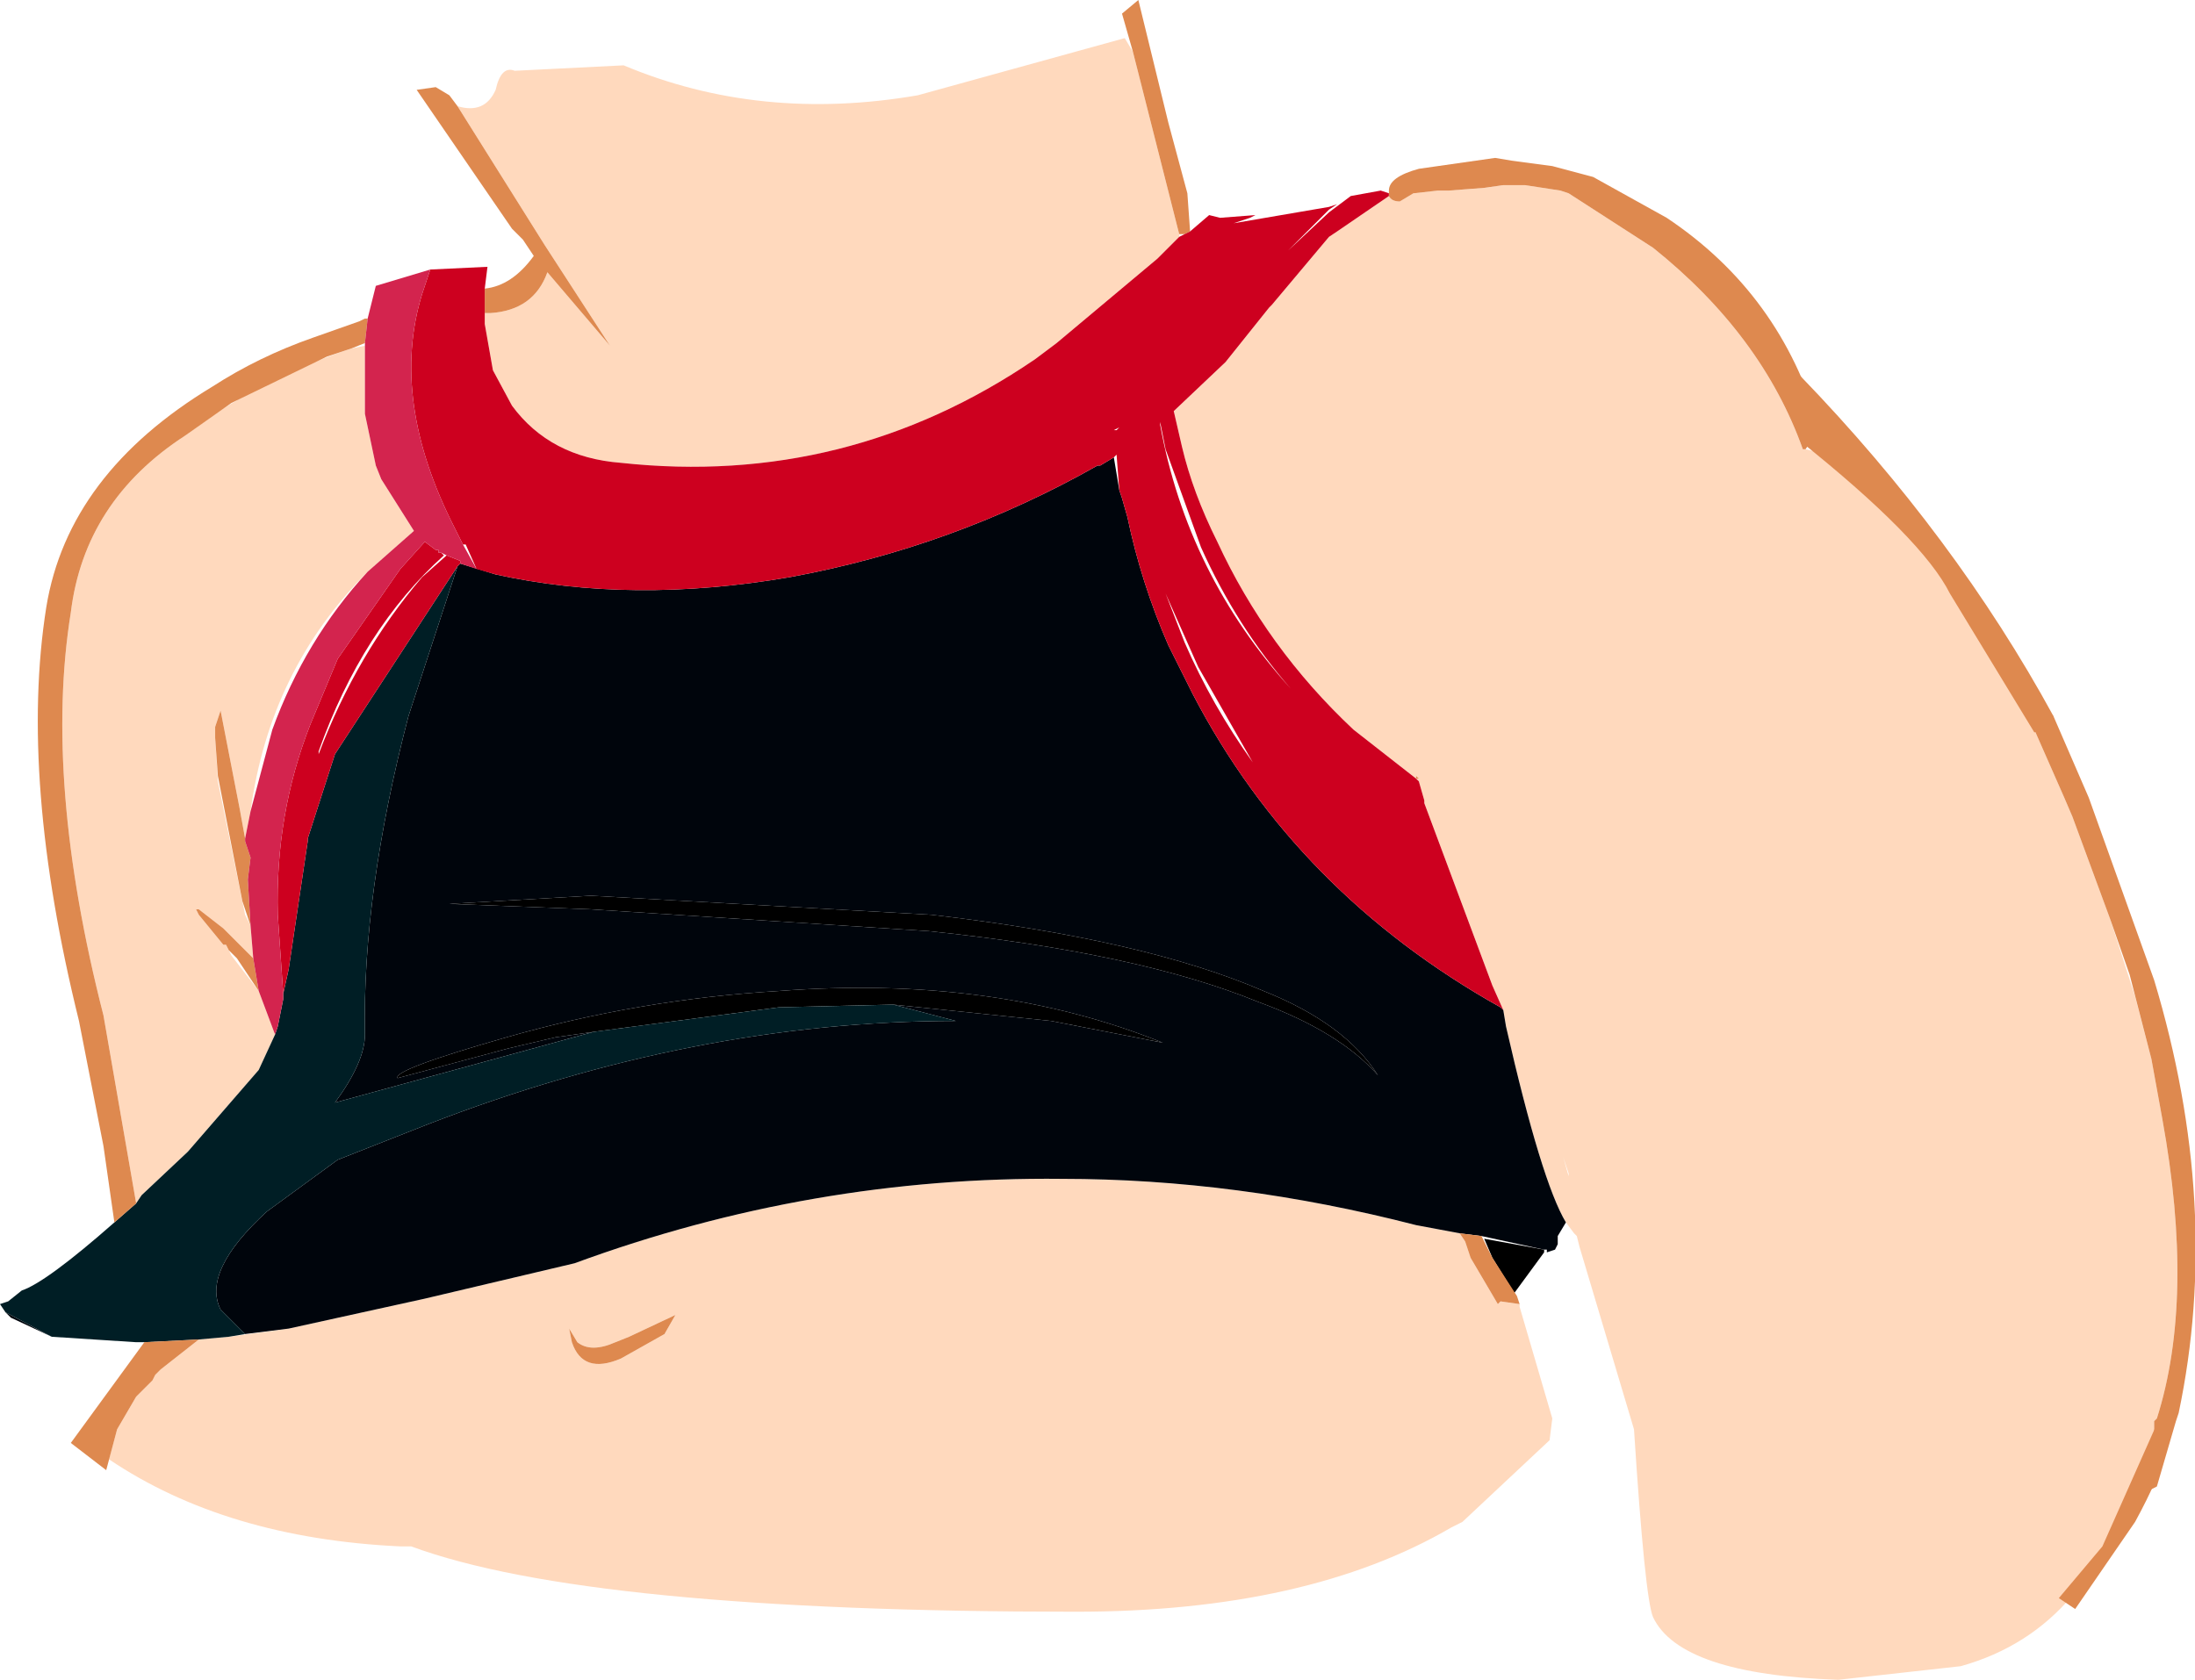
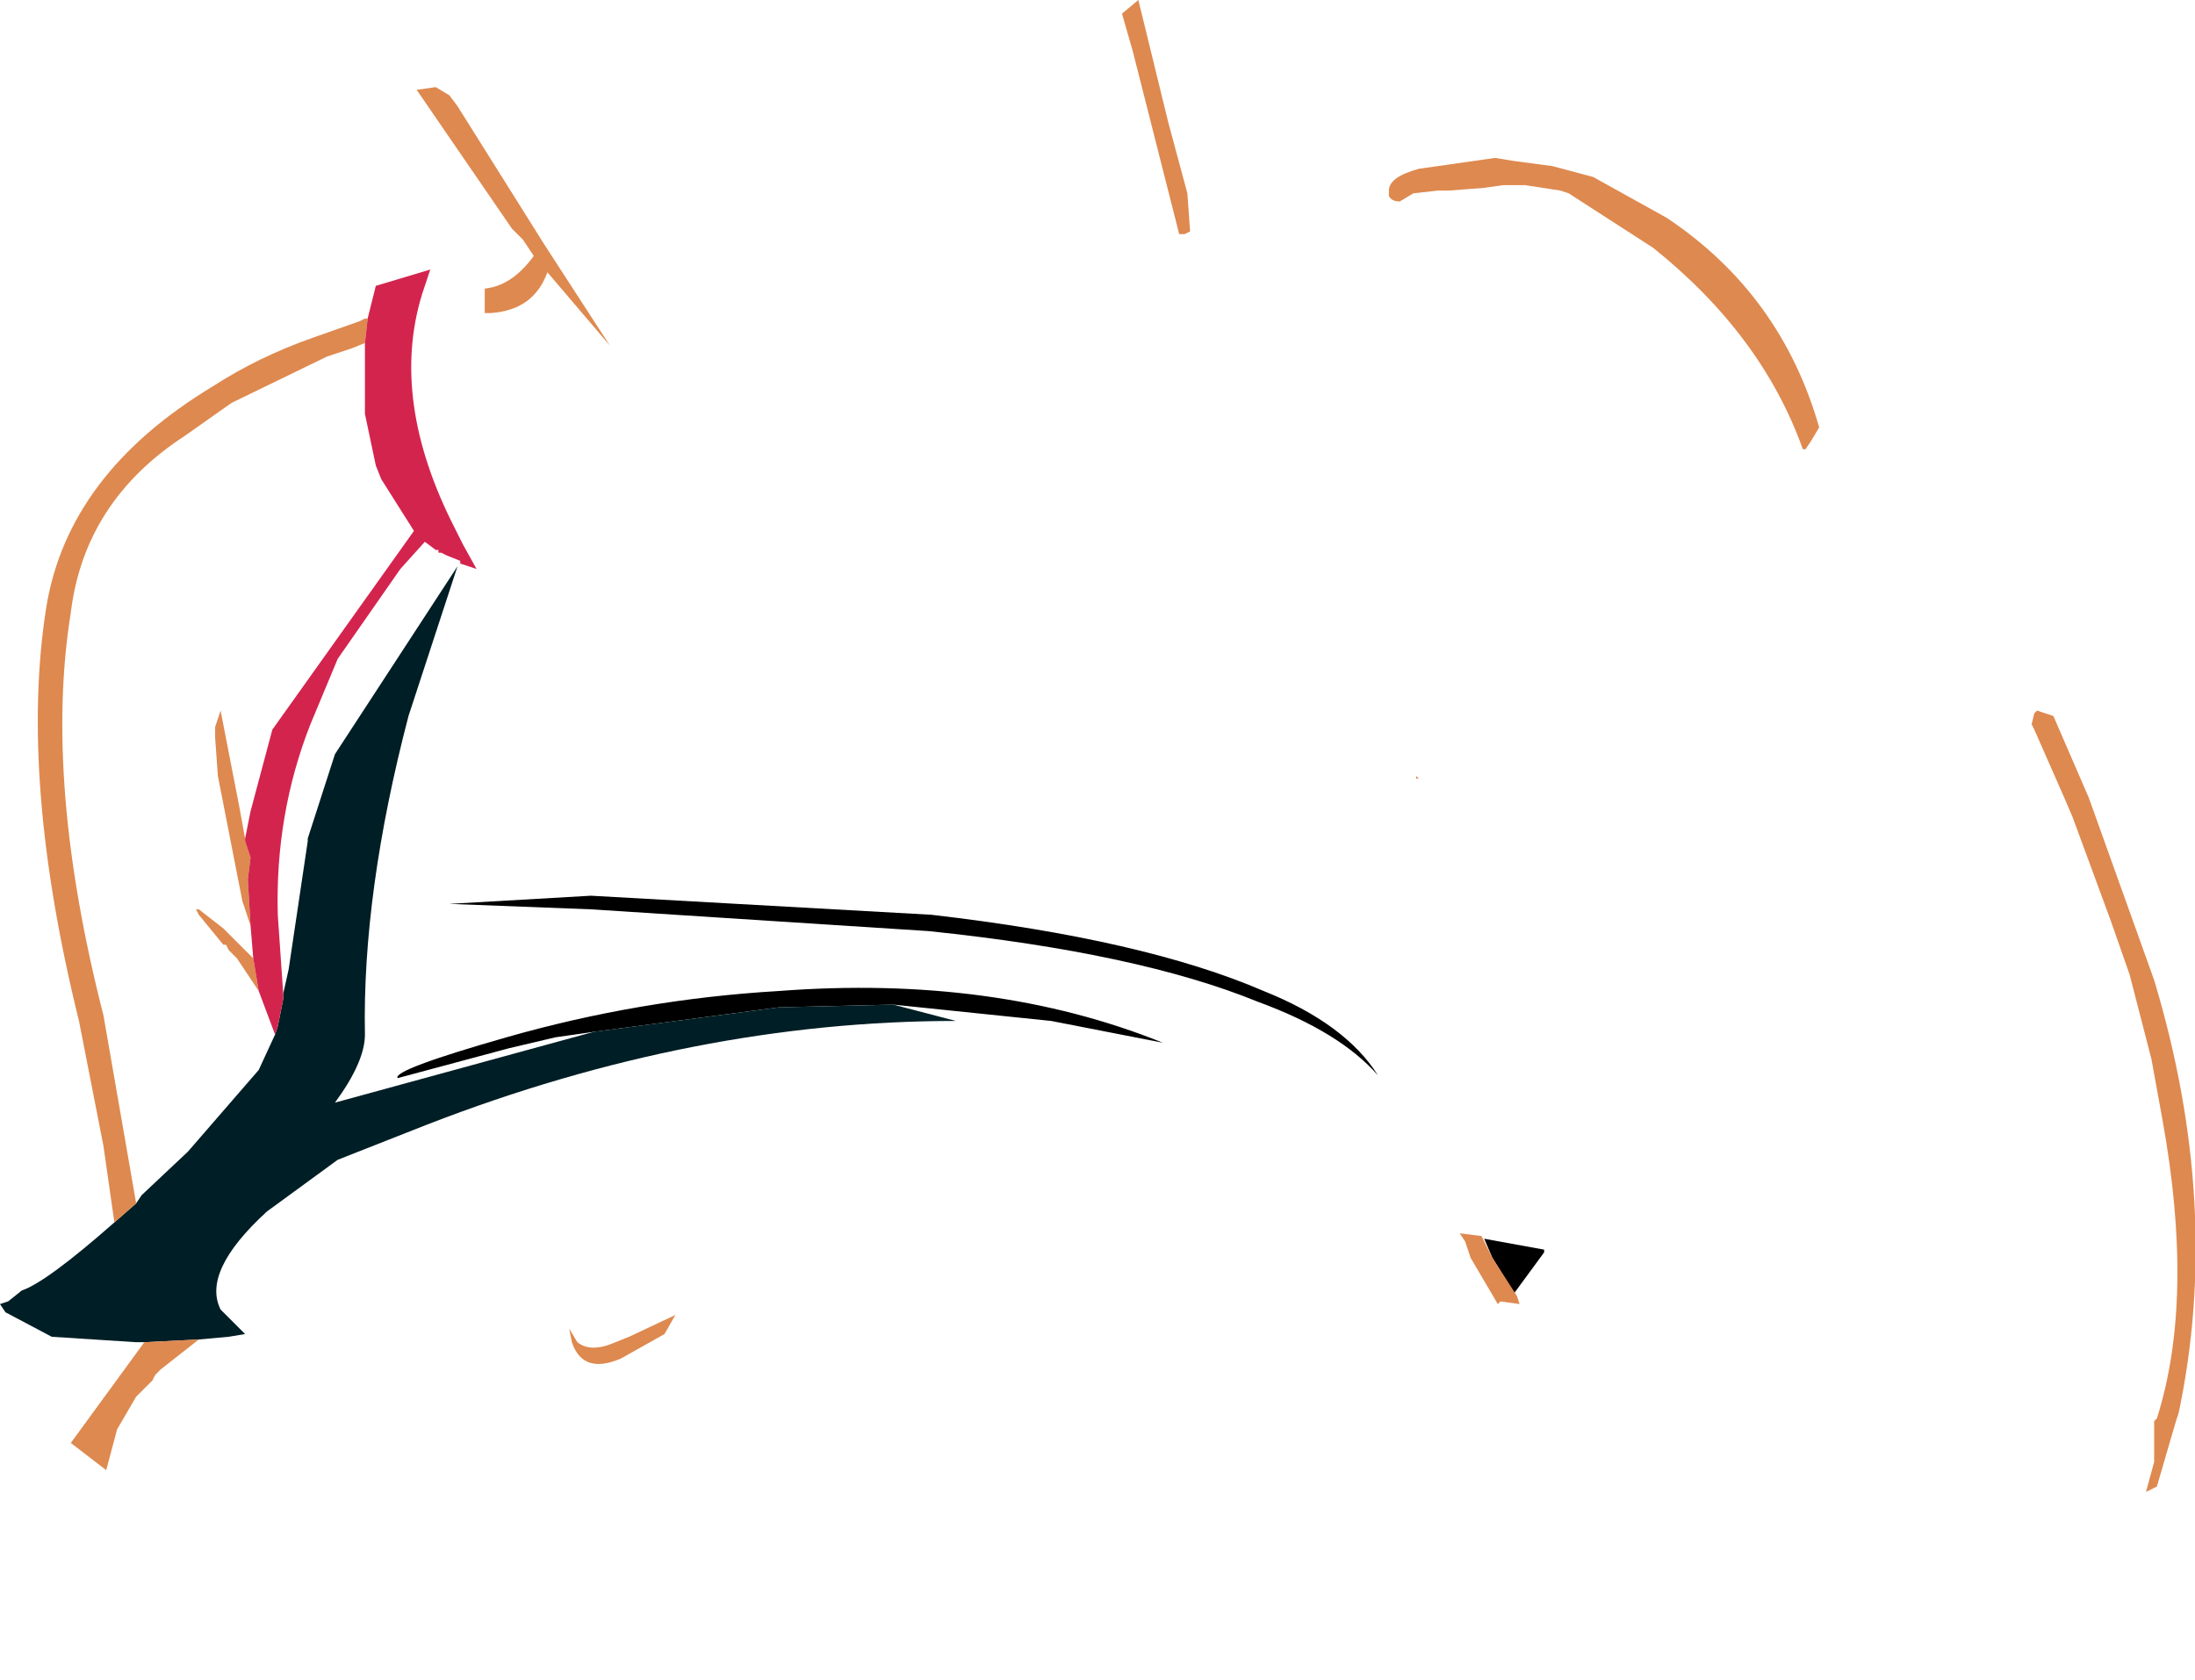
<svg xmlns="http://www.w3.org/2000/svg" height="30.85px" width="40.3px">
  <g transform="matrix(1.0, 0.0, 0.0, 1.0, 20.25, 15.0)">
    <path d="M8.1 7.95 L8.1 8.0 7.55 8.75 7.15 8.1 7.0 7.75 8.1 7.95 M-9.35 3.95 L-10.05 4.05 -10.9 4.25 -12.95 4.8 Q-13.05 4.65 -10.95 4.05 -8.5 3.35 -5.95 3.2 -2.0 2.9 1.1 4.15 L-0.95 3.75 -3.85 3.45 -5.95 3.5 -9.35 3.95 M2.85 3.4 Q0.65 2.5 -3.2 2.1 L-9.4 1.7 -12.0 1.6 -9.4 1.45 -3.15 1.8 Q0.75 2.25 2.95 3.2 4.45 3.8 5.05 4.75 4.35 3.95 2.85 3.4" fill="#000000" fill-rule="evenodd" stroke="none" />
-     <path d="M-11.85 -13.05 Q-11.35 -12.9 -11.15 -13.35 -11.05 -13.8 -10.8 -13.7 L-8.8 -13.8 Q-6.3 -12.75 -3.4 -13.25 L0.4 -14.3 0.55 -14.05 1.4 -10.7 1.4 -10.65 1.0 -10.25 -0.85 -8.7 -1.25 -8.4 Q-4.7 -6.05 -8.85 -6.5 -10.15 -6.6 -10.85 -7.55 L-11.2 -8.2 -11.35 -9.05 -11.35 -9.25 -11.25 -9.25 Q-10.45 -9.3 -10.2 -10.0 L-9.05 -8.65 -10.25 -10.5 -11.85 -13.05 M12.9 -6.75 Q13.9 -6.55 15.1 -5.2 L16.75 -2.7 17.1 -1.9 17.05 -1.7 17.1 -1.6 17.65 -0.35 17.8 0.0 18.5 1.9 18.95 3.3 19.25 4.45 19.45 5.55 Q20.05 8.85 19.35 11.05 L19.3 11.1 19.3 11.85 19.15 12.4 17.8 14.3 Q17.0 15.25 15.75 15.6 L13.5 15.85 Q10.6 15.75 10.1 14.7 9.95 14.35 9.75 11.25 L8.75 7.9 8.7 7.7 8.65 7.65 8.5 7.45 Q8.05 6.7 7.4 3.85 L7.35 3.55 7.15 3.1 5.9 -0.25 5.9 -0.3 5.8 -0.65 5.75 -0.7 4.6 -1.6 Q3.0 -3.1 2.1 -5.05 1.65 -5.95 1.45 -6.8 L1.3 -7.45 2.25 -8.35 3.05 -9.35 3.1 -9.4 4.15 -10.65 4.3 -10.75 5.25 -11.4 Q5.3 -11.3 5.45 -11.3 L5.7 -11.45 6.15 -11.5 6.35 -11.5 7.0 -11.55 7.35 -11.6 7.5 -11.6 7.75 -11.6 8.4 -11.5 8.55 -11.45 10.1 -10.45 Q12.1 -8.85 12.85 -6.75 L12.9 -6.75 M19.75 10.95 L19.7 11.1 19.75 10.95 M7.65 8.95 L7.65 9.0 8.25 11.05 8.2 11.45 6.6 12.95 6.4 13.05 Q3.75 14.6 -0.5 14.6 -9.45 14.6 -12.7 13.4 L-12.9 13.4 Q-16.1 13.25 -18.25 11.8 L-18.1 11.25 -17.75 10.65 -17.45 10.35 Q-13.45 9.4 -9.75 9.65 -13.45 9.4 -17.45 10.35 L-17.4 10.25 -17.3 10.15 -16.6 9.6 -16.05 9.55 -14.95 9.4 -12.45 8.85 -9.7 8.2 Q-5.35 6.6 -0.75 6.65 2.45 6.65 5.75 7.5 L6.55 7.65 6.65 7.8 6.75 8.1 7.25 8.95 7.3 8.9 7.65 8.95 M5.75 -0.7 L5.8 -0.7 5.75 -0.75 5.75 -0.7 M8.55 6.6 L8.55 6.55 8.45 6.25 8.55 6.6 M-8.05 9.5 Q-3.8 7.95 0.55 7.75 6.5 9.0 6.6 12.95 6.5 9.0 0.55 7.75 -3.8 7.95 -8.05 9.5 L-7.85 9.15 -8.7 9.55 -8.95 9.65 Q-9.4 9.85 -9.65 9.65 L-9.8 9.4 -9.75 9.65 Q-9.55 10.25 -8.85 9.95 L-8.05 9.5 M-13.8 -8.6 L-13.55 -8.65 -13.55 -7.4 -13.35 -6.45 -13.25 -6.2 -12.65 -5.25 -13.5 -4.5 Q-15.3 -2.7 -15.65 -0.1 L-15.75 0.4 -15.85 -0.15 -16.2 -1.95 -16.3 -1.65 -16.3 -1.5 -16.3 -1.45 -16.25 -0.65 -15.75 1.8 -15.65 2.0 -15.6 2.6 -16.15 2.05 -16.6 1.7 -16.65 1.7 -16.6 1.8 -16.15 2.35 -16.1 2.35 -16.05 2.45 -16.0 2.55 -15.5 3.2 -15.2 4.0 -15.5 4.65 -16.8 6.15 -17.65 6.95 -17.75 7.1 -18.35 3.65 Q-19.45 -0.65 -18.95 -3.75 -18.7 -5.8 -16.85 -7.0 L-16.3 -7.4 Q-15.15 -8.15 -13.8 -8.6 M-8.7 9.55 L-9.65 9.65 -8.7 9.55" fill="#ffd9bd" fill-rule="evenodd" stroke="none" />
-     <path d="M8.5 7.45 L8.35 7.7 7.2 7.45 8.35 7.7 8.35 7.85 8.3 7.95 8.15 8.0 8.15 7.95 8.1 7.95 6.95 7.7 6.55 7.65 5.75 7.5 Q2.45 6.65 -0.75 6.65 -5.35 6.6 -9.7 8.2 L-12.45 8.85 -14.95 9.4 -15.75 9.5 -16.2 9.05 Q-16.55 8.35 -15.35 7.25 L-14.05 6.3 -12.4 5.65 Q-7.5 3.75 -2.7 3.75 L-3.85 3.45 -0.95 3.75 1.1 4.15 Q-2.0 2.9 -5.95 3.2 -8.5 3.35 -10.95 4.05 -13.05 4.65 -12.95 4.8 L-10.9 4.25 -10.05 4.05 -9.35 3.95 -14.1 5.25 Q-13.55 4.5 -13.55 4.0 -13.6 1.4 -12.75 -1.85 L-11.85 -4.6 -11.8 -4.65 -11.15 -4.45 Q-8.65 -3.9 -5.75 -4.4 -2.75 -4.95 -0.1 -6.45 L-0.05 -6.45 0.2 -6.6 0.3 -6.0 0.35 -5.85 0.45 -5.5 Q0.7 -4.3 1.2 -3.15 L1.65 -2.25 Q3.55 1.4 7.3 3.5 L7.35 3.55 7.4 3.85 Q8.05 6.7 8.5 7.45 M-19.3 9.55 L-20.05 9.2 -20.15 9.1 -19.3 9.55 M2.85 3.4 Q4.35 3.95 5.05 4.75 4.45 3.8 2.95 3.2 0.75 2.25 -3.15 1.8 L-9.4 1.45 -12.0 1.6 -9.4 1.7 -3.2 2.1 Q0.65 2.5 2.85 3.4" fill="#00050c" fill-rule="evenodd" stroke="none" />
    <path d="M-17.6 9.65 L-17.75 9.65 -19.3 9.55 -20.15 9.1 -20.25 8.95 -20.1 8.9 -19.85 8.7 Q-19.4 8.55 -18.15 7.45 L-17.75 7.1 -17.65 6.95 -16.8 6.15 -15.5 4.65 -15.2 4.0 -15.15 3.85 -15.05 3.35 -15.05 3.3 -15.05 3.25 -14.95 2.8 -14.6 0.45 -14.6 0.4 -14.1 -1.15 -11.85 -4.6 -12.75 -1.85 Q-13.6 1.4 -13.55 4.0 -13.55 4.5 -14.1 5.25 L-9.35 3.95 -5.95 3.5 -3.85 3.45 -2.7 3.75 Q-7.5 3.75 -12.4 5.65 L-14.05 6.3 -15.35 7.25 Q-16.55 8.35 -16.2 9.05 L-15.75 9.5 -16.05 9.55 -16.6 9.6 -17.6 9.65" fill="#001e25" fill-rule="evenodd" stroke="none" />
    <path d="M0.55 -14.05 L0.35 -14.75 0.65 -15.0 1.2 -12.75 1.55 -11.45 1.6 -10.75 1.5 -10.7 1.4 -10.7 0.55 -14.05 M5.25 -11.45 L5.25 -11.5 Q5.25 -11.75 5.8 -11.9 L7.2 -12.1 7.5 -12.05 8.25 -11.95 9.0 -11.75 10.35 -11.0 Q12.45 -9.6 13.15 -7.15 L13.0 -6.9 12.9 -6.75 12.85 -6.75 Q12.1 -8.85 10.1 -10.45 L8.55 -11.45 8.4 -11.5 7.75 -11.6 7.5 -11.6 7.35 -11.6 7.0 -11.55 6.35 -11.5 6.15 -11.5 5.7 -11.45 5.45 -11.3 Q5.3 -11.3 5.25 -11.4 L5.25 -11.45 M17.1 -1.9 L17.15 -1.95 17.45 -1.85 18.1 -0.35 19.3 3.0 Q20.55 7.15 19.75 10.95 L19.7 11.1 19.35 12.3 19.15 12.4 19.3 11.85 19.3 11.1 19.35 11.05 Q20.05 8.85 19.45 5.55 L19.25 4.45 18.85 2.9 18.5 1.9 17.8 0.0 17.65 -0.35 17.1 -1.6 17.05 -1.7 17.1 -1.9 M6.95 7.7 L7.15 8.1 7.6 8.8 7.65 8.95 7.3 8.9 7.25 8.95 6.75 8.1 6.65 7.8 6.55 7.65 6.95 7.7 M-18.1 11.25 L-18.3 12.0 -18.95 11.5 -17.6 9.65 -16.6 9.6 -17.3 10.15 -17.4 10.25 -17.45 10.35 -17.75 10.65 -18.1 11.25 M-18.15 7.45 L-18.35 6.05 -18.8 3.75 Q-19.9 -0.7 -19.4 -3.85 -19.0 -6.3 -16.35 -7.9 -15.5 -8.45 -14.5 -8.8 L-13.65 -9.1 -13.55 -9.15 -13.5 -9.15 -13.55 -8.7 -13.8 -8.6 -14.25 -8.45 -16.0 -7.6 -16.85 -7.0 Q-18.7 -5.8 -18.95 -3.75 -19.45 -0.65 -18.35 3.65 L-17.75 7.1 -18.15 7.45 M-11.35 -9.7 Q-10.85 -9.75 -10.45 -10.3 L-10.65 -10.6 -10.85 -10.8 -12.6 -13.35 -12.25 -13.4 -12.0 -13.25 -11.85 -13.05 -10.25 -10.5 -9.05 -8.65 -10.2 -10.0 Q-10.45 -9.3 -11.25 -9.25 L-11.35 -9.25 -11.35 -9.7 M5.75 -0.7 L5.75 -0.75 5.8 -0.7 5.75 -0.7 M-8.05 9.5 L-8.85 9.95 Q-9.55 10.25 -9.75 9.65 L-9.8 9.4 -9.65 9.65 Q-9.4 9.85 -8.95 9.65 L-8.7 9.55 -7.85 9.15 -8.05 9.5 M-16.05 2.45 L-16.1 2.35 -16.15 2.35 -16.6 1.8 -16.65 1.7 -16.6 1.7 -16.15 2.05 -15.75 2.45 -15.6 2.6 -15.5 3.2 -15.9 2.6 -16.05 2.45 M-16.3 -1.45 L-16.3 -1.5 -16.3 -1.65 -16.2 -1.95 -15.85 -0.15 -15.75 0.4 -15.75 0.45 -15.65 0.75 -15.7 1.15 -15.65 2.0 -15.8 1.55 -16.25 -0.75 -16.3 -1.45" fill="#de894f" fill-rule="evenodd" stroke="none" />
-     <path d="M1.6 -10.75 L1.95 -11.05 2.15 -11.0 2.8 -11.05 2.7 -11.0 2.4 -10.9 4.15 -11.2 4.3 -11.25 4.15 -11.15 3.4 -10.4 4.15 -11.1 4.55 -11.4 5.1 -11.5 5.25 -11.45 5.25 -11.4 4.3 -10.75 4.15 -10.65 3.1 -9.4 3.05 -9.35 2.25 -8.35 1.3 -7.45 1.45 -6.8 Q1.65 -5.95 2.1 -5.05 3.0 -3.1 4.6 -1.6 L5.75 -0.7 5.8 -0.65 5.9 -0.3 5.9 -0.25 7.15 3.1 7.35 3.55 7.3 3.5 Q3.55 1.4 1.65 -2.25 L1.2 -3.15 Q0.7 -4.3 0.45 -5.5 L0.35 -5.85 0.3 -6.0 0.25 -6.65 0.2 -6.6 -0.05 -6.45 -0.1 -6.45 Q-2.75 -4.95 -5.75 -4.4 -8.65 -3.9 -11.15 -4.45 L-11.5 -4.55 -11.7 -5.0 -11.75 -5.0 -11.9 -5.3 Q-13.1 -7.65 -12.5 -9.6 L-12.35 -10.05 -11.3 -10.1 -11.35 -9.7 -11.35 -9.25 -11.35 -9.05 -11.2 -8.2 -10.85 -7.55 Q-10.15 -6.6 -8.85 -6.5 -4.7 -6.05 -1.25 -8.4 L-0.85 -8.7 1.0 -10.25 1.4 -10.65 1.5 -10.7 1.6 -10.75 M0.3 -7.15 L0.2 -7.1 0.25 -7.1 0.3 -7.15 M1.15 -6.75 L1.05 -7.25 1.05 -7.2 Q1.55 -4.45 3.45 -2.35 2.45 -3.5 1.8 -4.95 L1.15 -6.75 M1.15 -4.1 L1.5 -3.2 Q2.0 -2.05 2.75 -1.0 L1.75 -2.75 1.15 -4.1 M-11.8 -4.65 L-11.85 -4.6 -14.1 -1.15 -14.6 0.4 -14.6 0.45 -14.95 2.8 -15.05 3.25 -15.15 1.8 Q-15.2 -0.05 -14.55 -1.7 L-14.05 -2.9 -12.9 -4.55 -12.45 -5.05 -12.25 -4.9 -12.2 -4.9 -12.2 -4.85 -12.15 -4.85 -12.1 -4.8 Q-13.6 -3.45 -14.4 -1.2 L-14.4 -1.15 Q-13.7 -3.0 -12.5 -4.4 L-12.05 -4.8 -11.8 -4.7 -11.8 -4.65" fill="#cd001f" fill-rule="evenodd" stroke="none" />
-     <path d="M-13.5 -9.15 L-13.35 -9.75 -12.35 -10.05 -12.5 -9.6 Q-13.1 -7.65 -11.9 -5.3 L-11.75 -5.0 -11.5 -4.55 -11.8 -4.65 -11.8 -4.7 -12.05 -4.8 -12.15 -4.85 -12.2 -4.85 -12.2 -4.9 -12.25 -4.9 -12.45 -5.05 -12.9 -4.55 -14.05 -2.9 -14.55 -1.7 Q-15.2 -0.05 -15.15 1.8 L-15.05 3.25 -15.05 3.3 -15.05 3.35 -15.15 3.85 -15.2 4.0 -15.5 3.2 -15.6 2.6 -15.65 2.0 -15.7 1.15 -15.65 0.75 -15.75 0.45 -15.75 0.4 -15.65 -0.1 -15.25 -1.6 Q-14.65 -3.25 -13.5 -4.5 L-12.65 -5.25 -13.25 -6.2 -13.35 -6.45 -13.55 -7.4 -13.55 -8.45 -13.55 -8.65 -13.55 -8.7 -13.5 -9.15" fill="#d3244e" fill-rule="evenodd" stroke="none" />
-     <path d="M12.8 -6.9 L12.8 -8.1 Q15.65 -5.15 17.45 -1.85 L17.4 -1.6 17.1 -1.55 15.55 -4.1 Q15.05 -5.1 12.8 -6.9 M19.5 10.85 Q19.85 11.3 18.95 12.95 L17.85 14.55 17.55 14.35 18.35 13.4 19.55 10.7 19.75 10.75 19.5 10.85" fill="#de894f" fill-rule="evenodd" stroke="none" />
+     <path d="M-13.5 -9.15 L-13.35 -9.75 -12.35 -10.05 -12.5 -9.6 Q-13.1 -7.65 -11.9 -5.3 L-11.75 -5.0 -11.5 -4.55 -11.8 -4.65 -11.8 -4.7 -12.05 -4.8 -12.15 -4.85 -12.2 -4.85 -12.2 -4.9 -12.25 -4.9 -12.45 -5.05 -12.9 -4.55 -14.05 -2.9 -14.55 -1.7 Q-15.2 -0.05 -15.15 1.8 L-15.05 3.25 -15.05 3.3 -15.05 3.35 -15.15 3.85 -15.2 4.0 -15.5 3.2 -15.6 2.6 -15.65 2.0 -15.7 1.15 -15.65 0.75 -15.75 0.45 -15.75 0.4 -15.65 -0.1 -15.25 -1.6 L-12.65 -5.25 -13.25 -6.2 -13.35 -6.45 -13.55 -7.4 -13.55 -8.45 -13.55 -8.65 -13.55 -8.7 -13.5 -9.15" fill="#d3244e" fill-rule="evenodd" stroke="none" />
  </g>
</svg>